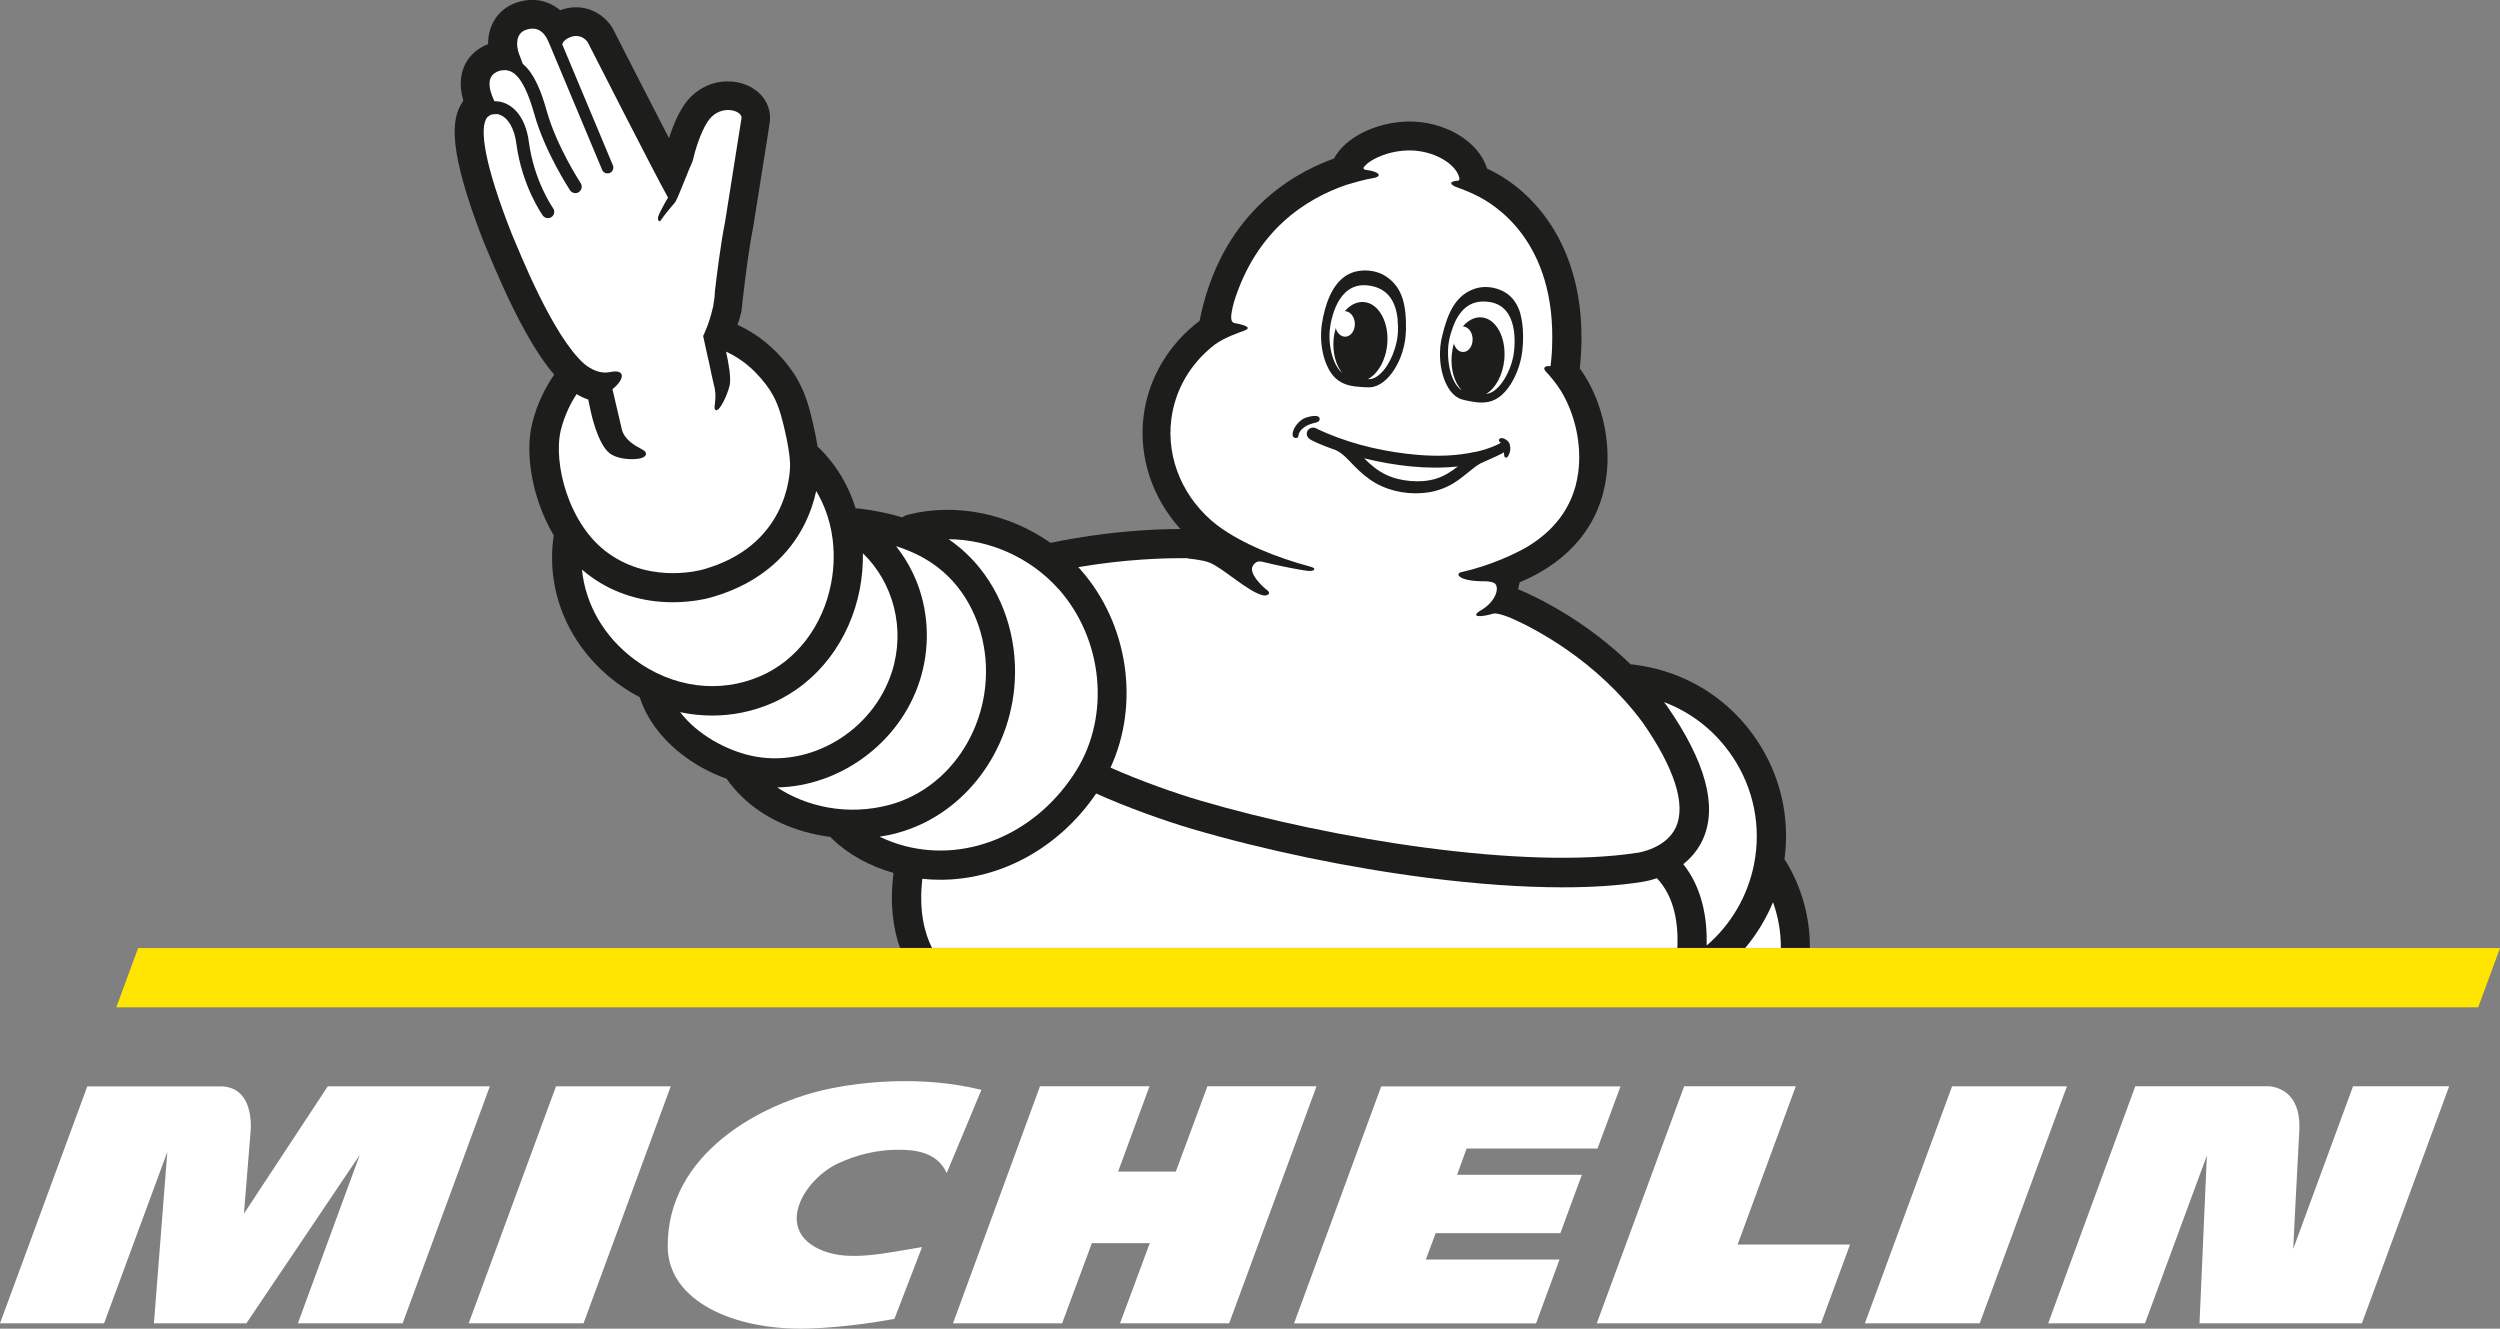
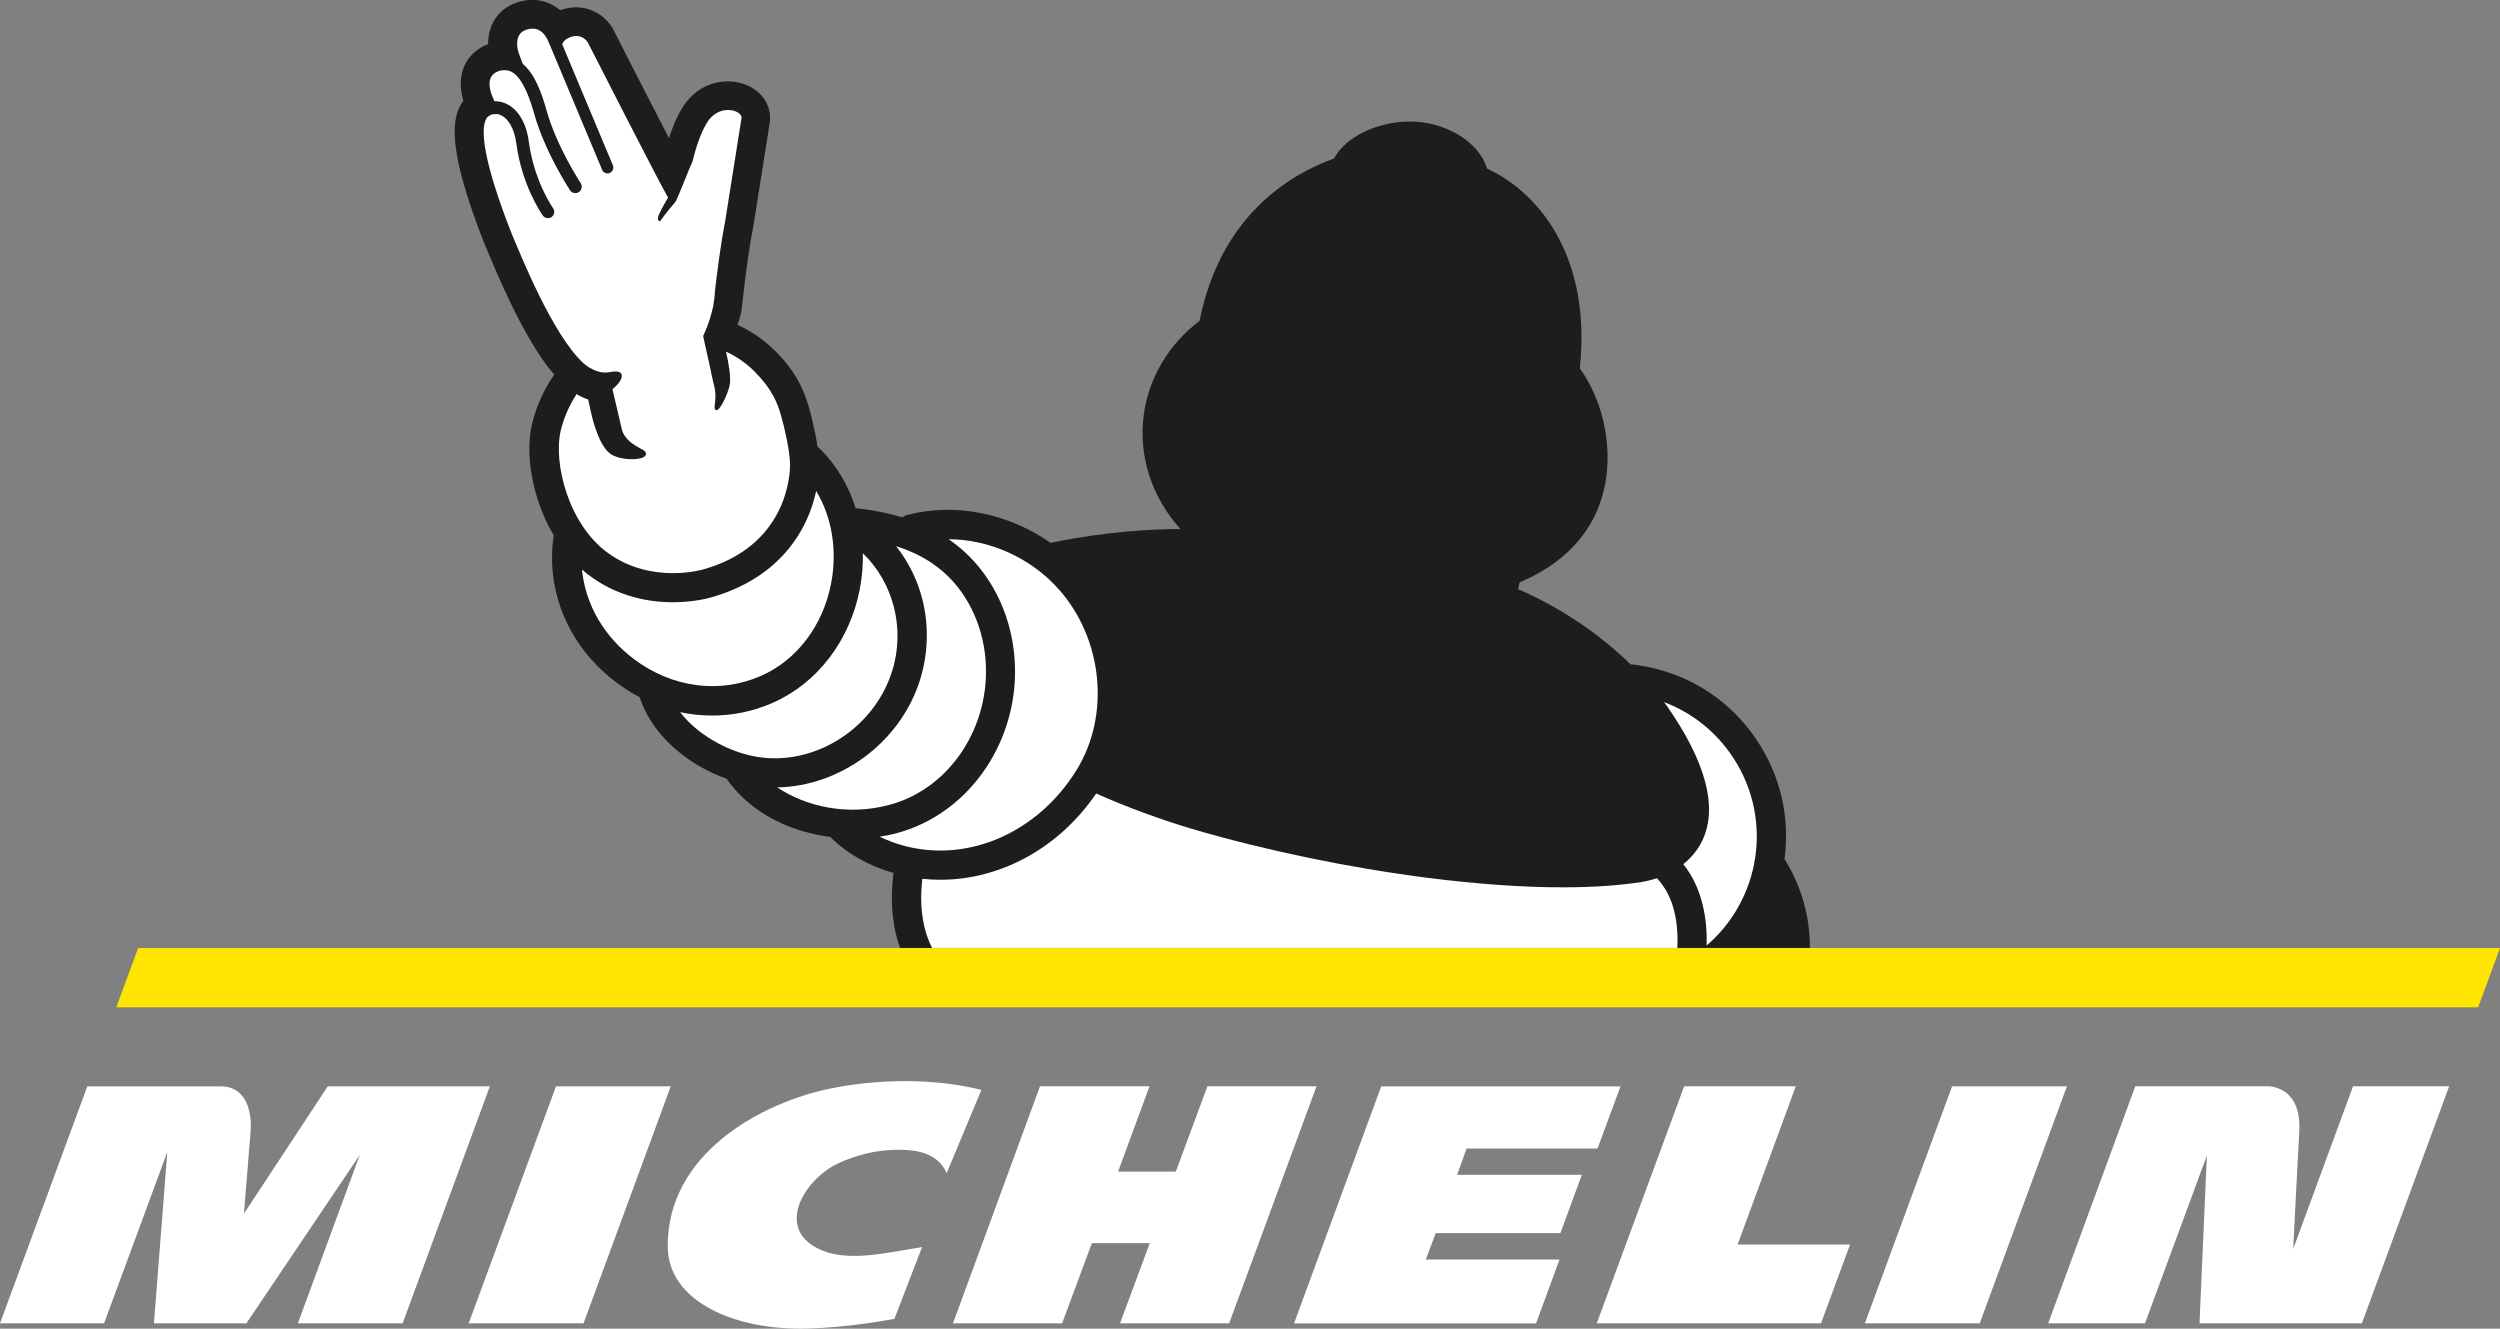
<svg xmlns="http://www.w3.org/2000/svg" id="Ebene_1" data-name="Ebene 1" viewBox="0 0 257.74 136.98">
  <rect x="0" y="0" width="257.74" height="136.98" fill="#808080" stroke="none" />
  <defs>
    <style>
      .cls-1 {
        fill: #ffe500;
      }

      .cls-1, .cls-2, .cls-3 {
        stroke-width: 0px;
      }

      .cls-2 {
        fill: #1d1d1b;
      }

      .cls-3 {
        fill: #fff;
      }
    </style>
  </defs>
  <path class="cls-3" d="M41.51,136.43l8.99-24.43h-16.71l-8.64,13.12s.55-6.87.69-8.52c.1-1.26-.05-4.6-3.12-4.6h-13.72L0,136.43h10.73l6.52-17.67-1.38,17.67h9.53l11.69-17.36-6.38,17.36h10.8ZM60.16,136.43l8.99-24.43h-11.83l-9,24.43h11.84ZM97.6,120.94l3.58-8.58c-6.16-1.52-12.35-.8-15.56-.14-7.17,1.47-16.88,6.74-16.78,16.34.06,5.54,6.76,8.62,14.44,8.41,4.31-.12,8.41-.91,8.93-1l2.85-7.4c-3.77.6-7.39,1.5-10.24.37-5.12-2.05-1.97-7.37,1.65-9.03,1.6-.73,3.76-1.42,6.38-1.37,1.08.02,3.73.07,4.75,2.4M126.72,136.43l9.01-24.44h-11.25l-3.26,8.8h-5.95l3.24-8.8h-11.29l-8.97,24.44h11.25l3.07-8.27h5.97l-3.07,8.27h11.27-.02ZM164.7,118.4l2.37-6.4h-24.67l-8.99,24.44h24.95l2.42-6.59h-13.78l1.01-2.72h12.86l2.21-6.01h-12.86l.98-2.71h13.5ZM190.73,128.31h-11.59l6-16.32h-11.51l-9.01,24.44h23.12l2.99-8.12h0ZM204.1,136.43l8.99-24.43h-11.84l-8.99,24.43h11.84ZM242.59,111.99l-6.17,16.77c.08-1.69.42-8.36.63-12.2.08-1.58-.26-2.79-1.01-3.59-.92-.97-2.14-.98-2.15-.98h-13.75l-8.98,24.44h9.98l6.38-17.3-.76,17.3h16.74l9-24.44h-9.91Z" />
  <g>
    <path class="cls-2" d="M50,25.25s.03.07.04.1c.07.16.17.39.29.69.7,1.68,2.17,5.18,3.93,8.32.99,1.77,1.94,3.18,2.88,4.26-.73,1.05-1.73,2.79-2.27,5.02-.56,2.31-.31,5.3.68,8.2.41,1.21.94,2.34,1.55,3.38,0,0,0,0-.02,0,0,0,0,.02.02.03-.03.09-.05.19-.06.28-.72,5.69,1.72,11.24,6.52,14.84.77.58,1.57,1.08,2.39,1.51.7,2.16,2.16,4.16,4.23,5.8,1.4,1.11,3.04,2.01,4.74,2.61.01.02.02.03.03.05,1.81,2.57,4.58,4.44,8.02,5.41.86.24,1.75.42,2.64.54.04.05.09.1.14.15,1.67,1.62,3.86,2.84,6.37,3.56-.42,3.3-.01,5.83.67,7.72h93.8c.02-3.08-.8-6.16-2.47-8.92-.04-.07-.09-.14-.15-.2.59-4.32-.41-8.65-2.85-12.3-2.65-3.96-6.68-6.65-11.36-7.57-.47-.09-.96-.17-1.45-.23h-.19c-4.77-4.64-9.82-7.01-11.61-7.75.06-.25.11-.5.16-.72.06-.02.13-.04.19-.07,5.09-2.21,8.12-5.97,8.75-10.85.51-3.86-.56-8.14-2.74-11.13,0-.05.02-.1.02-.16.52-5.22-.27-9.77-2.34-13.54-1.69-3.07-4.25-5.51-7.21-6.89,0,0-.03-.01-.04-.02-.83-2.8-4.4-4.94-8.23-4.84-3.01.08-6.3,1.49-7.54,3.81-4.59,1.65-11.71,5.93-13.86,16.74-3.17,2.39-5.25,5.88-5.76,9.73-.56,4.26.88,8.53,3.79,11.73-2.94,0-7.66.25-13.22,1.39-.06,0-.11.02-.17.04-4.29-3.02-9.81-4.18-14.75-2.89-.2.05-.38.14-.53.26-1.37-.42-2.87-.72-4.51-.92-.1,0-.2-.02-.3,0-.72-2.32-1.95-4.41-3.64-6.11-.09-.09-.28-.24-.28-.25,0,0,0,0-.01.02-.25-1.69-.73-3.54-.93-4.21-.49-1.66-1.25-3.49-3.43-5.68-1.39-1.39-2.88-2.24-3.9-2.71.21-.55.33-1.03.39-1.31.02-.11.04-.22.05-.33,0-.05.55-5.28,1.17-8.38,0-.04.02-.07.02-.11,1.7-10.63,1.71-10.79,1.72-10.9v-.06c.07-.96-.26-1.88-.93-2.61-.82-.88-2.06-1.39-3.41-1.39-1.9,0-3.6.97-4.66,2.66-.62.99-1.09,2.19-1.41,3.19-1.77-3.42-4.08-7.93-5.75-11.21-.03-.06-.06-.11-.09-.17-.58-.97-1.91-2.11-3.74-2.11-.55,0-1.1.1-1.64.3-.81-.68-1.8-1.06-2.88-1.06-.53,0-1.07.09-1.6.27-1.88.63-2.97,2.3-2.95,4.29-1.46.55-2.46,1.71-2.74,3.2-.19,1.02,0,1.9.11,2.33,0,.06.04.16.08.31-.05.06-.09.13-.14.2-1.05,1.64-1.58,4.66,2.35,14.64" />
-     <path class="cls-3" d="M122.5,57.59s1.38.1,2.19.41c1.38.53,4.13,3.16,5.61,3.39.26.03.94-.14.2-.66-.21-.15-1.92-1.68-1.29-2.47,0,0,.02-.02.02-.03.23-.32.52-.39.84-.33,2.15.53,3.95.84,4.56.93.38.05.66.06.81-.07s.04-.23-.38-.35c-3.32-.89-6.98-2.32-9.56-4.25-3.44-2.64-5.28-6.81-4.74-10.96.4-3.05,1.98-5.74,4.47-7.67.99-.73,2.57-1.27,3.02-1.43,1.21-.43-.77-.75-.91-.78-.51-.08-.54-.61-.12-2.19,2.3-7.38,7.39-10.64,11.61-12.08.74-.22,1.88-.55,2.64-.67,1.16-.18.73-.7-.61-.86,0,0-.45-.03-.23-.32.04-.04.29-.34.66-.58.95-.6,2.32-1.07,3.83-1.11,2.71-.07,5.05,1.44,5.33,2.84,0,0,.1.28-.23.29-.52.02-.94.24-.22.59.17.08.89.3,1.91.77.05.03.1.06.15.08,2.05.95,8.42,4.83,7.95,15.78,0,.33-.04.66-.06.98-.02.3-.06.61-.1.91-.6-.07-.86.19-.43.61.31.31,1.08,1.23,1.52,1.96,1.44,2.37,2.15,5.51,1.77,8.39-.51,3.91-2.93,6.29-5.35,7.72-1.08.61-3.59,1.86-6.72,2.56-.64.14-.34.98,2.63.94.25.03.79.06.95.35.35.64-.25,1.89-1.54,2.64-1.11.66-.22.79,1.32.33.45-.07,1.63.4,1.79.47,2.51,1.11,8.82,4.37,13.56,10.76,3.28,4.71,4.47,8.43,3.45,10.76-1,2.26-3.97,2.68-3.99,2.68h-.05c-11.47,1.79-31.35-1.36-45.07-5.4-2.45-.72-6.12-2.01-9.2-3.38,3.03-6.56,1.85-14.85-3.12-20.45-.07-.07-.13-.15-.2-.22,4.88-.83,8.95-.95,11.3-.92" />
    <path class="cls-3" d="M178.61,78c2.2,3.29,2.99,7.24,2.22,11.12-.65,3.27-2.38,6.21-4.88,8.36.07-2.71-.41-5.88-2.41-8.39.79-.63,1.53-1.47,2.03-2.58,1.52-3.39.26-8.02-3.73-13.75,0-.01-.02-.02-.03-.04-.08-.11-.17-.23-.26-.34,2.86,1.08,5.32,3.02,7.05,5.61" />
    <path class="cls-3" d="M109.14,60.73c4.58,5.16,5.35,13.02,1.83,18.69-3.95,6.36-11.01,9.5-17.6,7.82-.96-.24-1.85-.58-2.69-.98.63-.1,1.25-.22,1.85-.39,6.48-1.76,11.31-7.73,12.03-14.86.45-4.5-.82-9.02-3.5-12.38-.94-1.19-2.03-2.19-3.26-3.04,4.18.02,8.44,1.89,11.33,5.14" />
    <path class="cls-3" d="M98.72,60.5c2.19,2.75,3.23,6.47,2.86,10.2-.59,5.9-4.54,10.82-9.82,12.26-4.44,1.21-8.71.16-11.63-1.78,6.44-.12,12.62-4.55,14.69-10.99,1.04-3.24.97-6.75-.19-9.89-.54-1.45-1.3-2.79-2.25-3.99,2.72.86,4.78,2.24,6.34,4.19" />
    <path class="cls-3" d="M88.65,60.69c.23-1.23.33-2.45.31-3.65,3.15,3.04,4.41,7.8,2.99,12.23-1.96,6.11-8.47,9.99-14.51,8.64-2.55-.57-5.52-2.14-7.32-4.49,1.09.24,2.2.35,3.31.35,2.1,0,4.19-.42,6.18-1.29,4.64-2.02,8.02-6.43,9.04-11.79" />
    <path class="cls-3" d="M84.14,50.63s.01,0,.01,0c1.61,2.68,2.19,6.06,1.54,9.48-.83,4.39-3.55,7.97-7.28,9.59-4.25,1.85-9.12,1.2-13.04-1.74-3.11-2.33-5.01-5.65-5.37-9.22v-.02c.31.27.63.53.96.76,2.37,1.71,5.28,2.61,8.4,2.61,2.13,0,3.69-.42,3.99-.51,5.51-1.56,8.22-4.87,9.51-7.37.67-1.3,1.06-2.54,1.29-3.6" />
    <path class="cls-3" d="M50.22,12.1s.08-.05.12-.09c.11-.1.23-.17.37-.21.04,0,.09-.01.13-.02.16-.01.29-.02.4-.02.09.01.19.03.28.07.87.32,1.51,1.42,1.71,2.95.58,4.4,2.65,7.32,2.73,7.44.13.18.33.27.53.27.13,0,.27-.04.38-.12.29-.21.36-.62.15-.91-.02-.03-1.96-2.77-2.5-6.85-.27-2.06-1.21-3.52-2.56-4.01-.33-.12-.66-.17-.99-.16-.18-.41-.34-.81-.39-1.02-.13-.56-.38-1.67.86-2.1.08-.03.15-.05.24-.07h.13c.9-.11,2.09.3,3.28,4.53,1.09,3.89,3.58,7.68,3.68,7.84.13.19.33.29.55.29.12,0,.25-.03.36-.11.3-.2.38-.61.19-.91-.02-.04-2.48-3.78-3.51-7.47-.51-1.83-1.23-3.81-2.46-4.83-.18-.45-.37-.95-.42-1.11-.21-.63-.43-2.01.76-2.41.24-.08.46-.12.66-.12.95,0,1.43.81,1.67,1.42.03.09.07.18.12.27l5.38,12.85c.03.1.09.18.16.24.17.14.4.19.62.11.31-.13.46-.48.34-.79l-5.23-12.49c.09-.24.27-.46.59-.62.33-.17.61-.23.86-.23.8,0,1.19.66,1.19.66,0,0,6.95,13.65,8.27,16-.53.89-.96,1.76-1.02,1.97-.09.35.14.66.31.33.39-.57.95-1.26,1.43-1.8v-.02h.01s.03-.04.05-.07c.33-.58,1.35-3.3,1.75-4.15.29-1.24.82-2.92,1.51-4.02.59-.94,1.43-1.27,2.15-1.27.79,0,1.42.4,1.39.81-.02.18-1.7,10.73-1.7,10.73-.44,2.21-.84,5.36-1.05,7.19-.01.45-.07.9-.15,1.33,0,.09-.01.14-.01.14,0,0-.02.1-.07.26-.35,1.59-.98,2.84-.98,2.84l.55,2.51h.01c.22,1.06.46,2.19.55,2.54.4,1.43-.11,2.26.14,2.55.36.4,1.25-1.5,1.48-2.49.18-.78-.12-2.39-.37-3.5.76.35,1.9,1,2.96,2.07,1.82,1.83,2.33,3.24,2.68,4.41.35,1.16.92,3.68.96,5.03s-.42,8.54-8.93,10.94c0,0-1.3.39-3.16.39s-4.37-.41-6.64-2.05c-4.11-2.92-5.72-9.32-4.9-12.7.39-1.59,1.08-2.88,1.62-3.71.4.24.8.43,1.2.56l.25,1.16c.03.14.69,3.38,1.95,4.37.74.58,1.95.62,2.31.62s1.26-.04,1.42-.43c.03-.06.07-.23-.1-.39-.07-.07-.17-.13-.39-.25-.61-.33-1.73-.94-1.98-2.04-.14-.62-.65-2.81-.96-4.11,1.26-1,1.4-2.11-.25-1.76-1,.21-1.92-.26-2.63-.82-3.32-2.9-6.8-11.82-7.49-13.4-2.82-7.16-3.41-10.99-2.53-12.06" />
-     <path class="cls-3" d="M183.6,97.74h-3.68c1.19-1.42,2.16-3.01,2.87-4.73.55,1.54.82,3.13.81,4.73" />
    <path class="cls-3" d="M95.08,90.6c.62.07,1.25.1,1.87.1,6.19,0,12.22-3.26,16.06-8.89,3.27,1.47,7.15,2.84,9.86,3.64,7.55,2.22,16.18,4.01,24.31,5.05,5.12.65,9.81.98,13.92.98,3.06,0,5.79-.18,8.14-.55.16-.02.77-.12,1.58-.39,1.86,1.96,2.22,4.79,2.11,7.19h-76.84c-.74-1.46-1.39-3.76-1-7.14" />
    <path class="cls-2" d="M156.77,32.42c-.26-.95-.78-1.8-1.62-2.29-.69-.41-1.57-.61-2.39-.52-.22.02-.43.07-.64.13-2.03.65-2.85,2.45-3.45,4.94-.66,2.72.26,5.94,2,6.48.43.14,1.14.25,1.14.25.45.08.89.12,1.32.07.49-.05.96-.21,1.41-.53.83-.61,1.44-1.6,1.83-2.56.39-.95.59-1.94.64-2.97.05-1,0-2.03-.25-3M156.03,36.67c-.1.49-.24.96-.42,1.4-.41.98-.95,1.76-1.55,2.2-.25.19-.54.3-.85.35.97-.58,1.73-1.93,1.88-3.57.2-2.26-.84-4.2-2.34-4.33-.71-.06-1.4.3-1.94.94.53,0,.98.55,1.01,1.26.03.73-.39,1.34-.94,1.37-.45.02-.84-.34-.99-.87-.11.37-.18.76-.22,1.16-.14,1.51.28,2.87,1.02,3.65-.45-.28-.86-.91-1.12-1.77-.11-.37-.19-.76-.23-1.16-.11-1.02-.11-2.06.41-3.45.02-.07.04-.13.06-.19.54-1.4,1.56-2.89,3.79-2.52,2.94.48,2.63,4.32,2.43,5.52M152.11,46.58c-1.91.43-3.91.48-5.89.32-3.21-.27-6.45-.98-9.44-2.24-.27-.11-.53-.24-.79-.35-.13-.06-.26-.14-.4-.19h0c-.42-.14-.85.14-.87.58,0,.33.2.53.47.67.8.41,1.66.73,2.51,1.03.74.33,1.29,1,1.84,1.56.68.7,1.41,1.35,2.27,1.84,1.62.93,3.64,1.24,5.46.96.95-.15,1.86-.49,2.66-.99.59-.37,1.12-.82,1.66-1.25.32-.26.65-.52,1.01-.73.21-.12,1.68-.71,2.46-1.16,0,.27,0,.51.17.55.2.04.38-.34.45-.66.07-.32,0-.62-.07-.82-.08-.2-.42-.5-.74-.53-.32-.04-.41.24-.28.35.04.03.08.08.13.13-.12.06-.23.14-.34.19-.72.34-1.5.58-2.29.76M150.3,48.09c-.68.53-1.41,1-2.25,1.26s-1.73.31-2.62.24c-.87-.07-1.73-.27-2.52-.64-.87-.41-1.6-1.02-2.27-1.7,3.14.77,6.47,1.18,9.66.84M144.95,34.15c.05-2.58-.29-4.55-2.15-5.71-.19-.12-.39-.22-.61-.3-.8-.3-1.73-.33-2.52-.12-.97.26-1.71.96-2.22,1.81-.52.87-.83,1.86-1.04,2.85-.22,1.02-.28,2.03-.14,3.06.14,1.03.49,2.16,1.15,2.97.36.43.79.71,1.26.89.42.16.87.24,1.34.27,0,0,.75.08,1.21.06,1.88-.08,3.65-2.96,3.71-5.79M143.05,37.62c-.57.9-1.26,1.45-1.86,1.47h-.17c1.03-.55,1.85-1.93,2-3.61.2-2.26-.87-4.21-2.4-4.34-.73-.06-1.43.3-1.98.94.55,0,1,.55,1.04,1.26.03.73-.4,1.34-.96,1.37-.46.02-.86-.35-1.01-.88-.11.37-.19.76-.22,1.16-.12,1.38.23,2.64.87,3.44-.09-.08-.18-.16-.26-.25-.48-.58-.82-1.48-.97-2.54-.07-.48-.08-.97-.05-1.48.11-1.22.82-5.05,3.88-4.74,2.33.23,2.95,1.95,3.13,3.45,0,.07,0,.13,0,.2.15,1.49-.13,2.5-.5,3.47-.15.38-.33.74-.54,1.07M136.06,43.14c-.07-.26-.4-.26-.51-.26-.29,0-.67.09-.95.19-.76.27-1.38,1.2-1.34,1.77,0,.08.03.15.09.21.04.05.13.11.28.11h0c.14,0,.23-.12.24-.25,0-.14.1-.41.3-.61s.55-.53,1.52-.74c.17-.04.42-.18.35-.43" />
  </g>
  <polygon class="cls-1" points="14.24 97.74 11.99 103.85 255.49 103.85 257.74 97.74 14.24 97.74" />
</svg>